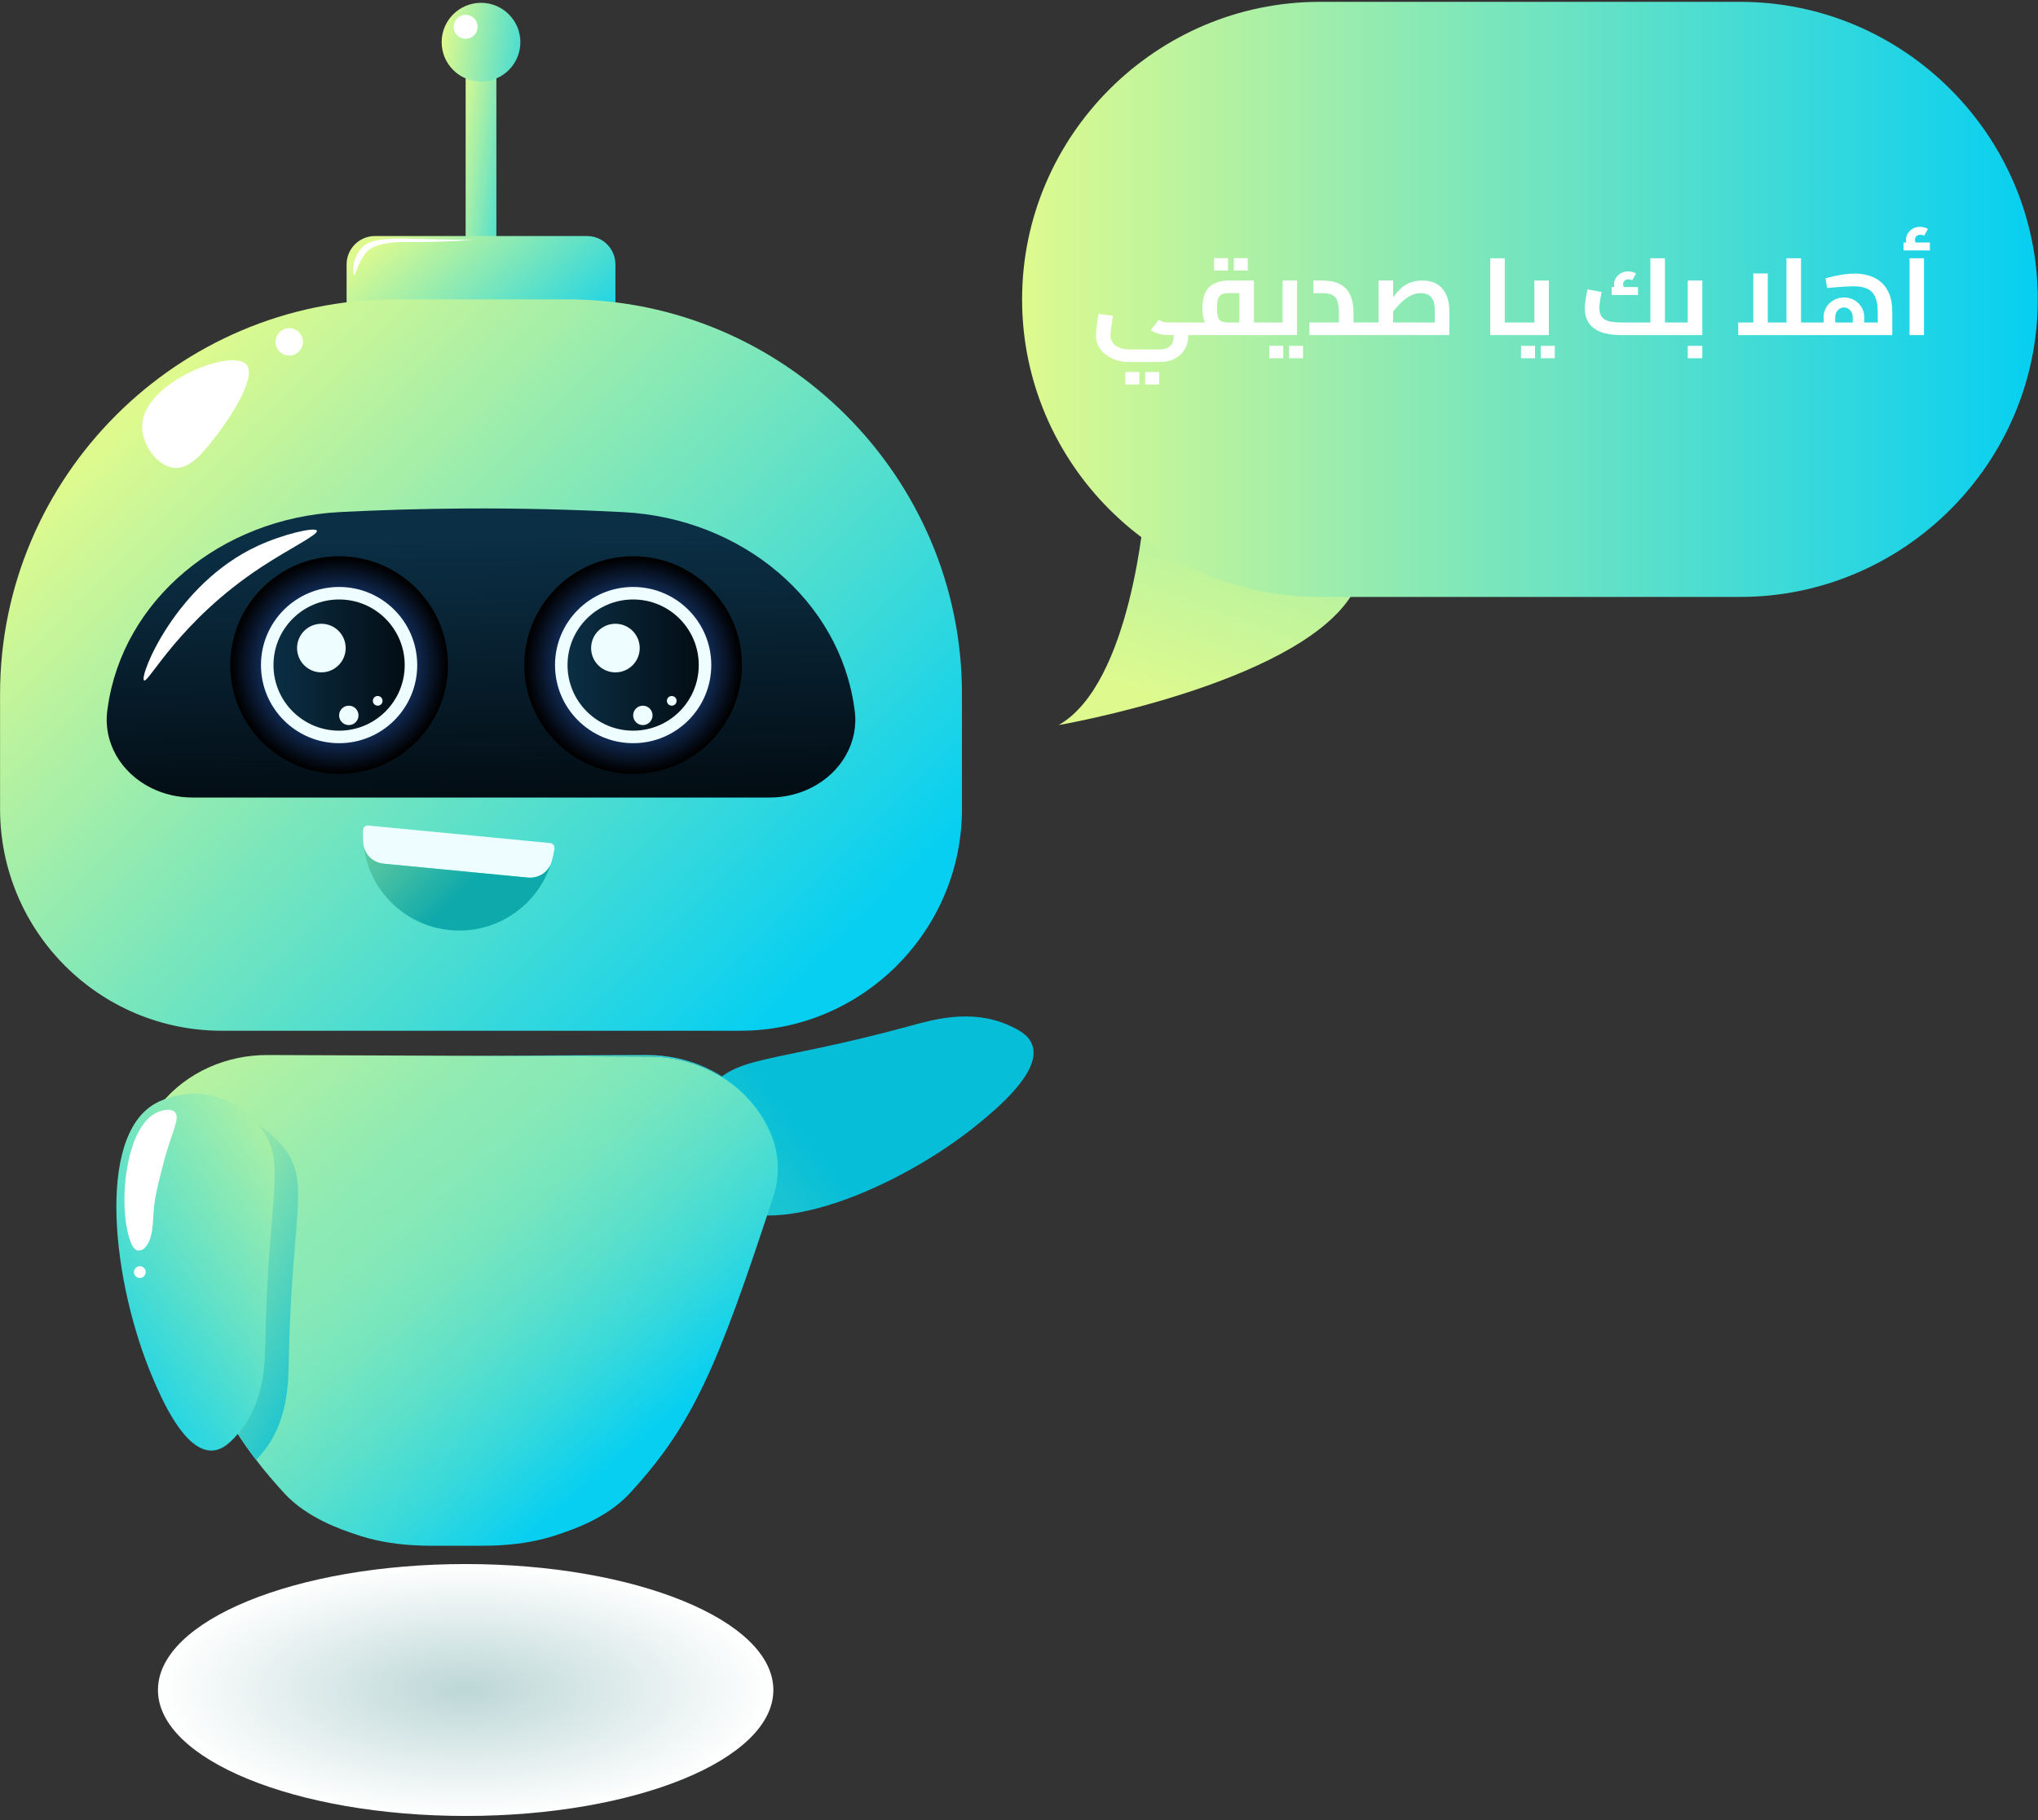
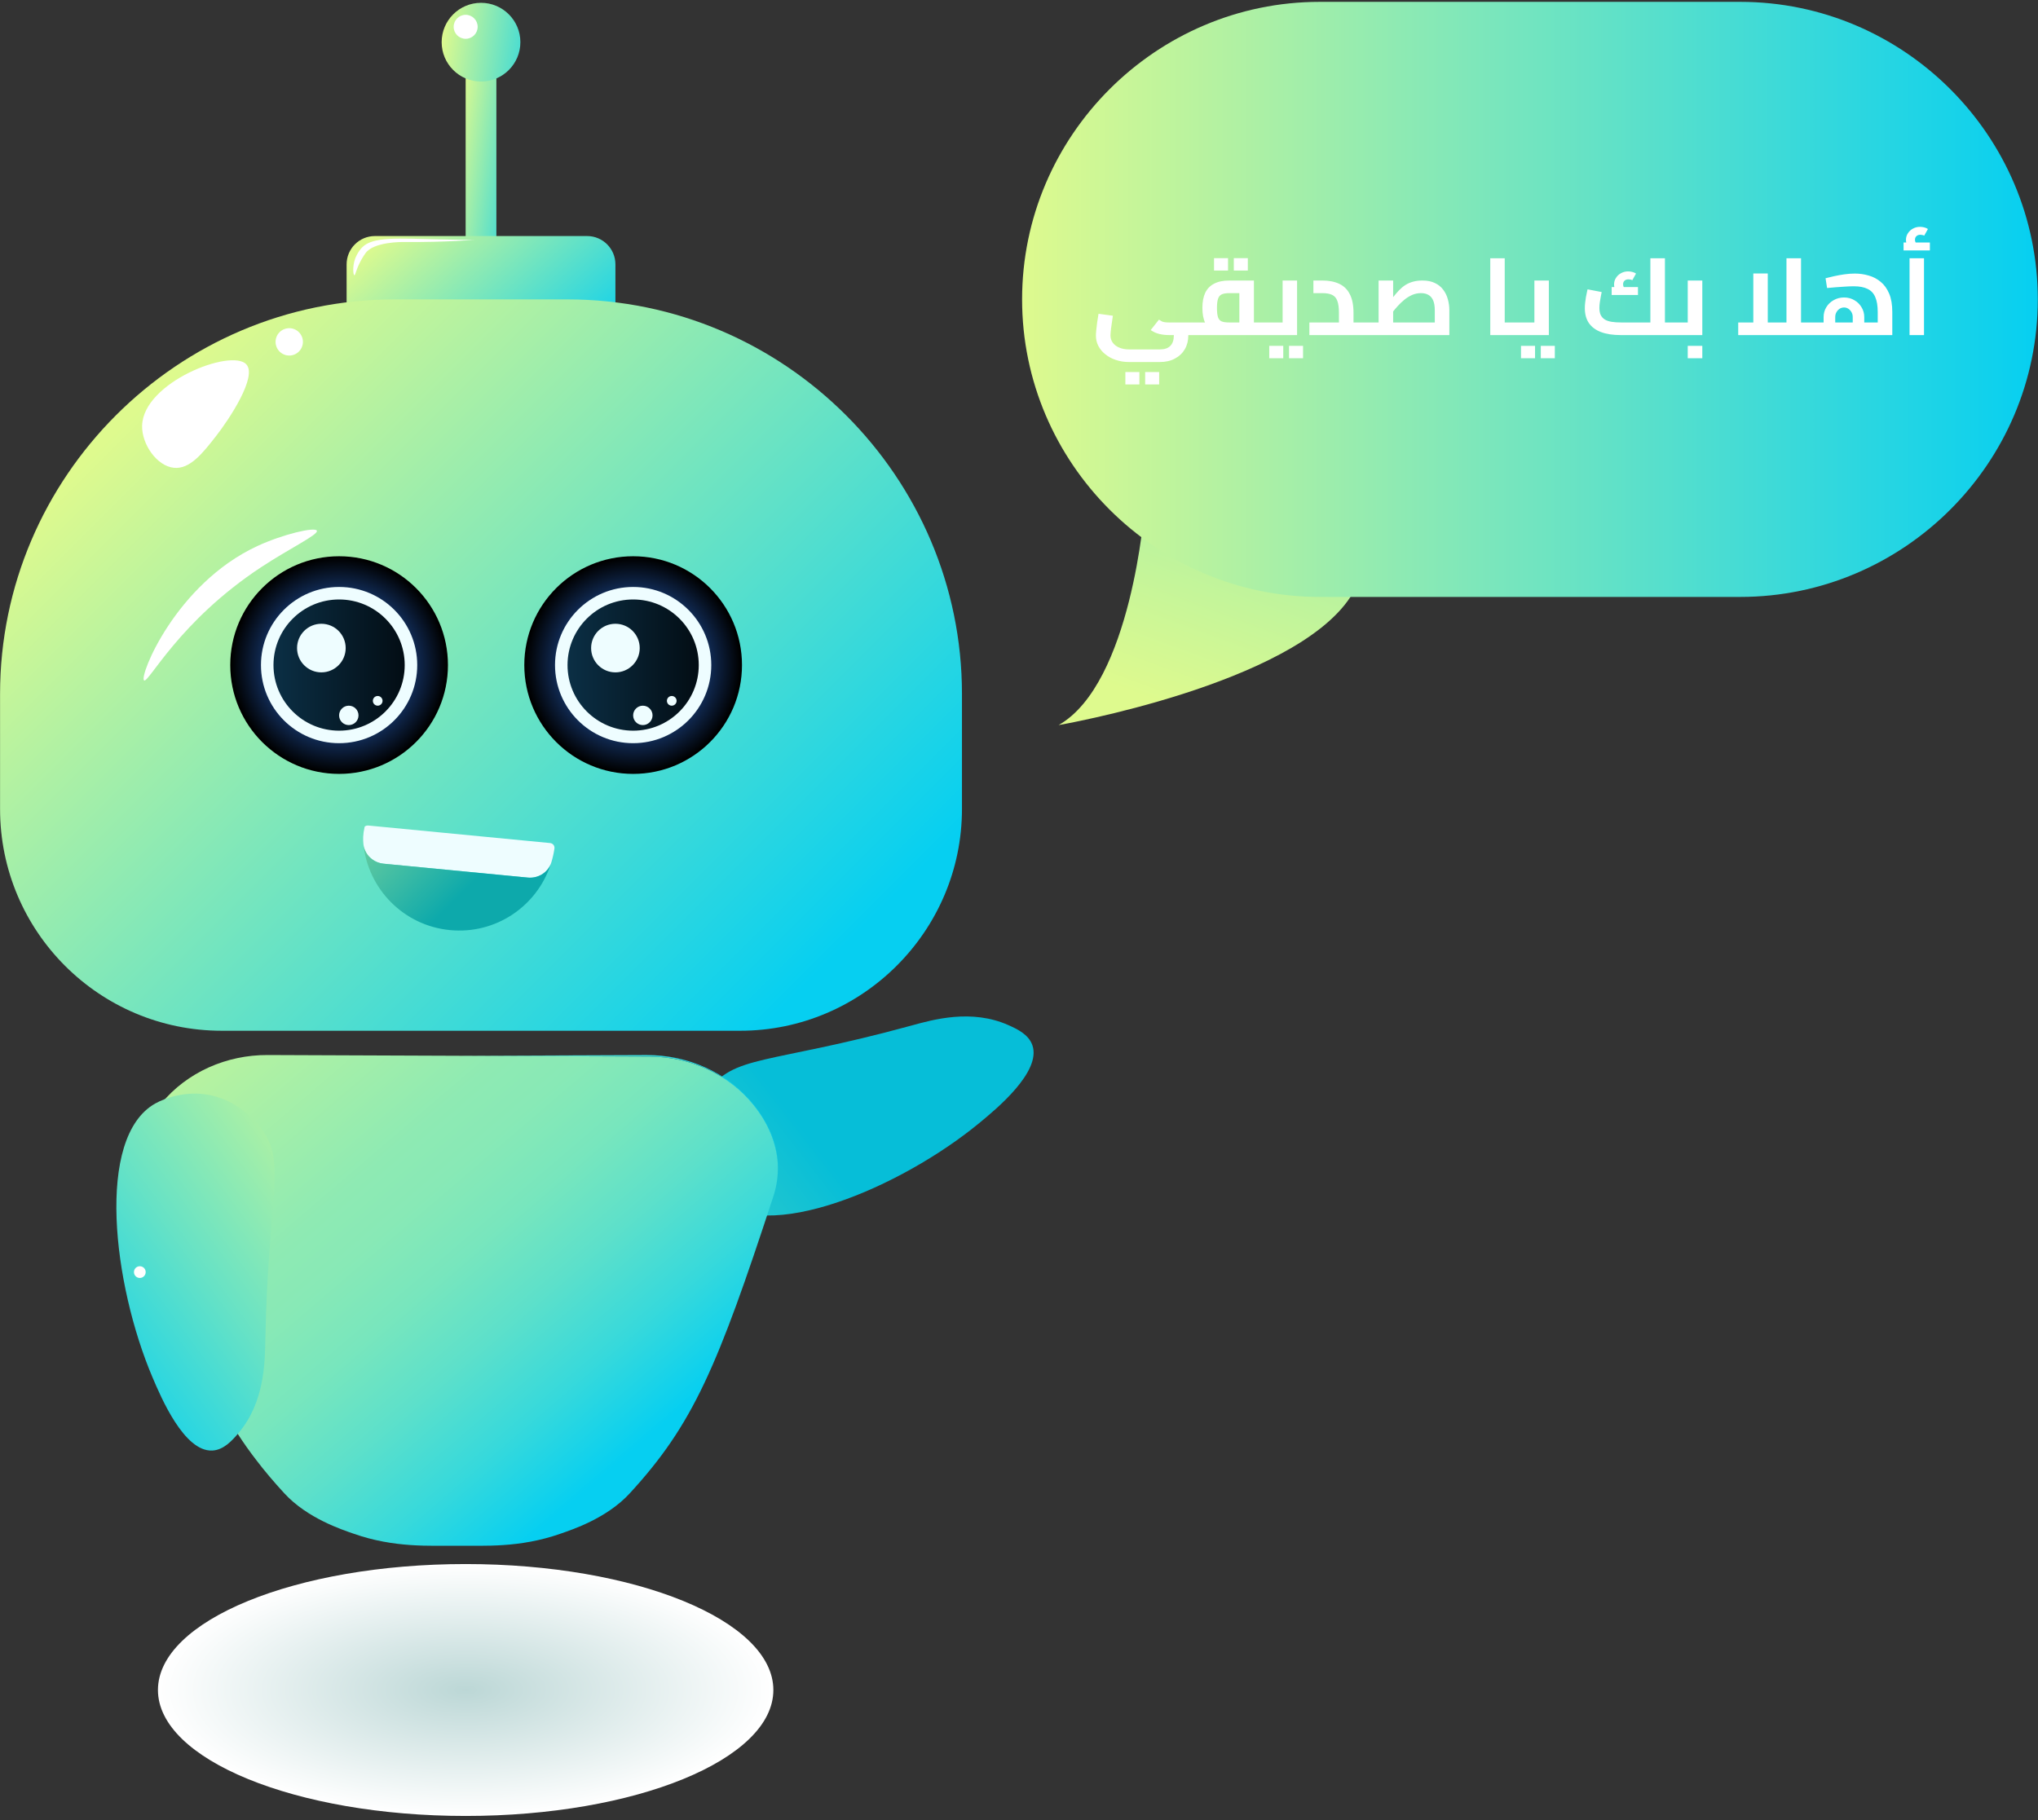
<svg xmlns="http://www.w3.org/2000/svg" width="450" height="402" viewBox="0 0 450 402" fill="none">
  <rect x="0" y="0" width="450" height="402" fill="#333333" stroke="none" />
  <g clip-path="url(#clip0_35_222)">
    <path d="M252.731 112.287C252.731 112.287 249.858 150.995 233.75 160.131C233.75 160.131 285.469 151.199 298.187 131.829C310.904 112.459 252.731 112.287 252.731 112.287Z" fill="url(#paint0_linear_35_222)" />
    <path d="M201.217 226.497C169.347 235.227 161.817 232.783 156.138 241.326C155.485 242.306 152.155 247.319 152.821 253.751C153.353 258.877 156.208 262.833 158.004 264.572C168.922 275.141 198.964 262.211 216.169 248.07C219.92 244.987 229.985 236.717 227.958 230.842C227.127 228.435 224.547 227.239 222.696 226.411C214.512 222.75 206.023 225.18 201.217 226.497Z" fill="url(#paint1_linear_35_222)" />
    <path d="M102.819 12.28H109.602V56.793H102.819V12.28Z" fill="url(#paint2_linear_35_222)" />
    <path d="M82.786 81.381H129.633C133.088 81.381 135.887 78.581 135.887 75.126V58.384C135.887 54.929 133.088 52.129 129.633 52.129H82.786C79.331 52.129 76.532 54.929 76.532 58.384V75.126C76.533 78.581 79.333 81.381 82.786 81.381Z" fill="url(#paint3_linear_35_222)" />
    <path d="M0.015 178.674C0.015 205.715 21.938 227.638 48.98 227.638H163.441C190.372 227.638 212.406 205.604 212.406 178.674V153.238C212.406 105.323 173.203 66.12 125.287 66.12H87.132C39.218 66.12 0.014 105.322 0.014 153.238L0.015 178.674Z" fill="url(#paint4_linear_35_222)" />
-     <path d="M33.422 174.036C36.201 175.41 39.316 176.13 42.481 176.13H169.938C173.103 176.13 176.219 175.41 178.998 174.036C185.824 170.662 189.676 163.848 188.712 156.859L188.641 156.351C185.375 132.675 163.933 114.473 137.645 113.105C126.522 112.526 114.85 112.227 102.675 112.298C93.138 112.353 83.919 112.633 75.042 113.09C48.654 114.449 27.054 132.58 23.775 156.345C23.752 156.515 23.728 156.687 23.705 156.857C22.742 163.848 26.596 170.662 33.422 174.036Z" fill="url(#paint5_linear_35_222)" />
    <path d="M139.802 170.913C126.528 170.913 115.768 160.153 115.768 146.879C115.768 133.605 126.528 122.845 139.802 122.845C153.076 122.845 163.836 133.605 163.836 146.879C163.836 160.153 153.076 170.913 139.802 170.913Z" fill="url(#paint6_radial_35_222)" />
    <path d="M139.802 164.13C130.275 164.13 122.551 156.406 122.551 146.879C122.551 137.351 130.275 129.628 139.802 129.628C149.329 129.628 157.053 137.351 157.053 146.879C157.053 156.406 149.329 164.13 139.802 164.13Z" fill="#EEFDFF" />
    <path d="M139.802 161.367C131.8 161.367 125.313 154.88 125.313 146.879C125.313 138.877 131.8 132.39 139.802 132.39C147.804 132.39 154.29 138.877 154.29 146.879C154.29 154.88 147.804 161.367 139.802 161.367Z" fill="url(#paint7_linear_35_222)" />
    <path d="M130.521 143.123C130.521 146.088 132.923 148.49 135.888 148.49C138.852 148.49 141.254 146.087 141.254 143.123C141.254 140.16 138.852 137.757 135.888 137.757C132.923 137.757 130.521 140.16 130.521 143.123Z" fill="#EEFDFF" />
    <path d="M141.944 160.132C140.761 160.132 139.802 159.174 139.802 157.99C139.802 156.808 140.761 155.848 141.944 155.848C143.126 155.848 144.086 156.808 144.086 157.99C144.086 159.174 143.126 160.132 141.944 160.132Z" fill="#EEFDFF" />
    <path d="M147.255 154.776C147.255 155.368 147.734 155.847 148.325 155.847C148.917 155.847 149.396 155.368 149.396 154.776C149.396 154.185 148.917 153.706 148.325 153.706C147.734 153.706 147.255 154.187 147.255 154.776Z" fill="#EEFDFF" />
    <path d="M74.874 170.913C61.601 170.913 50.84 160.153 50.84 146.879C50.84 133.605 61.601 122.845 74.874 122.845C88.148 122.845 98.909 133.605 98.909 146.879C98.909 160.153 88.148 170.913 74.874 170.913Z" fill="url(#paint8_radial_35_222)" />
    <path d="M74.874 164.13C65.347 164.13 57.623 156.406 57.623 146.879C57.623 137.351 65.347 129.628 74.874 129.628C84.402 129.628 92.125 137.351 92.125 146.879C92.125 156.406 84.402 164.13 74.874 164.13Z" fill="#EEFDFF" />
    <path d="M74.874 161.367C66.873 161.367 60.386 154.88 60.386 146.879C60.386 138.877 66.873 132.39 74.874 132.39C82.876 132.39 89.363 138.877 89.363 146.879C89.363 154.88 82.876 161.367 74.874 161.367Z" fill="url(#paint9_linear_35_222)" />
    <path d="M65.592 143.123C65.592 146.088 67.996 148.49 70.959 148.49C73.922 148.49 76.327 146.087 76.327 143.123C76.327 140.16 73.923 137.757 70.959 137.757C67.994 137.757 65.592 140.16 65.592 143.123Z" fill="#EEFDFF" />
    <path d="M77.016 160.132C75.834 160.132 74.874 159.174 74.874 157.99C74.874 156.808 75.834 155.848 77.016 155.848C78.199 155.848 79.159 156.808 79.159 157.99C79.159 159.174 78.199 160.132 77.016 160.132Z" fill="#EEFDFF" />
    <path d="M82.328 154.776C82.328 155.368 82.807 155.847 83.398 155.847C83.989 155.847 84.469 155.368 84.469 154.776C84.469 154.185 83.989 153.706 83.398 153.706C82.807 153.706 82.328 154.187 82.328 154.776Z" fill="#EEFDFF" />
    <path d="M97.52 9.313C97.52 14.112 101.411 18.004 106.211 18.004C111.01 18.004 114.901 14.113 114.901 9.313C114.901 4.514 111.01 0.622 106.211 0.622C101.411 0.622 97.52 4.512 97.52 9.313Z" fill="url(#paint10_linear_35_222)" />
    <path d="M100.169 5.921C100.169 7.384 101.355 8.569 102.819 8.569C104.282 8.569 105.469 7.383 105.469 5.921C105.469 4.457 104.282 3.271 102.819 3.271C101.355 3.272 100.169 4.457 100.169 5.921Z" fill="white" />
    <path d="M31.38 93.985C31.265 98.042 34.577 102.895 38.37 103.309C41.926 103.698 44.766 100.065 47.694 96.318C50.581 92.625 56.894 83.138 54.38 80.455C51.066 76.917 31.652 84.413 31.38 93.985Z" fill="white" />
    <path d="M63.865 78.519C62.197 78.519 60.846 77.167 60.846 75.499C60.846 73.831 62.197 72.479 63.865 72.479C65.533 72.479 66.885 73.831 66.885 75.499C66.885 77.167 65.533 78.519 63.865 78.519Z" fill="white" />
    <path d="M31.81 150.267C32.779 150.951 39.535 137.188 57.671 125.255C64.045 121.06 70.338 118.07 69.965 117.201C69.585 116.319 62.497 117.96 56.823 120.592C38.743 128.98 30.658 149.454 31.81 150.267Z" fill="white" />
    <path d="M78.25 60.789C78.466 60.819 78.605 59.55 79.662 57.588C79.662 57.588 80.157 56.669 80.722 55.891C82.542 53.385 88.715 53.441 89.2 53.445C98.813 53.528 104.994 52.919 104.991 52.977C104.99 53.025 100.481 52.934 97.178 52.867C87.858 52.678 82.306 52.176 79.925 54.673C78.938 55.709 78.441 57.057 78.441 57.057C77.768 58.888 77.993 60.752 78.25 60.789Z" fill="white" />
-     <path d="M80.249 186.444C80.485 188.747 82.401 190.52 84.705 190.742L116.543 193.812C118.846 194.033 121.066 192.661 121.738 190.446C122.037 189.461 122.267 188.446 122.423 187.402C122.466 187.114 122.39 186.821 122.21 186.589C122.03 186.36 121.764 186.214 121.474 186.185L81.307 182.311C81.021 182.283 80.737 182.375 80.519 182.563C80.302 182.751 80.173 183.021 80.161 183.308C80.112 184.37 80.144 185.417 80.249 186.444Z" fill="#EEFDFF" />
+     <path d="M80.249 186.444C80.485 188.747 82.401 190.52 84.705 190.742L116.543 193.812C118.846 194.033 121.066 192.661 121.738 190.446C122.037 189.461 122.267 188.446 122.423 187.402C122.466 187.114 122.39 186.821 122.21 186.589C122.03 186.36 121.764 186.214 121.474 186.185L81.307 182.311C81.021 182.283 80.737 182.375 80.519 182.563C80.112 184.37 80.144 185.417 80.249 186.444Z" fill="#EEFDFF" />
    <path d="M80.248 186.447C81.266 196.316 89.112 204.43 99.363 205.409C109.473 206.388 118.605 200.118 121.607 190.835C120.805 192.819 118.72 194.028 116.544 193.81L84.698 190.745C82.397 190.516 80.489 188.748 80.248 186.447Z" fill="url(#paint11_linear_35_222)" />
    <path d="M30.086 257.952C30.086 258.245 30.086 258.524 30.099 258.791C30.2 261.462 30.824 263.471 31.129 264.374C39.892 291.146 45.144 305.263 52.508 316.684C53.779 318.655 55.115 320.549 56.552 322.406C58.434 324.886 60.494 327.302 62.784 329.796C67.871 335.329 75.566 337.834 78.045 338.699C87.113 341.904 95.126 341.319 100.454 341.37H101.383C106.725 341.319 114.724 341.904 123.792 338.699C126.271 337.834 133.978 335.329 139.053 329.796C153.043 314.572 158.422 301.918 170.708 264.374C171 263.51 171.586 261.64 171.726 259.135C171.763 258.409 171.777 257.685 171.738 256.96C171.471 252.471 169.653 248.069 166.421 244.051C160.888 237.158 152.342 233.381 143.503 233.342L100.911 233.164L59.094 232.999C50.064 232.96 41.314 236.751 35.579 243.732C32.806 247.115 31.039 250.765 30.39 254.53C30.301 255.064 30.225 255.611 30.174 256.145C30.125 256.744 30.086 257.342 30.086 257.952Z" fill="url(#paint12_linear_35_222)" />
    <path d="M100.919 233.171L143.511 233.349C152.351 233.388 160.897 237.165 166.429 244.058C169.66 248.077 171.478 252.478 171.746 256.967C171.53 252.363 169.635 247.847 166.265 243.739C160.542 236.757 151.779 232.967 142.75 233.006L100.919 233.171Z" fill="url(#paint13_linear_35_222)" />
    <path d="M58.587 295.92C59.209 262.882 63.68 256.348 57.086 248.489C56.329 247.586 52.462 242.976 46.102 241.799C41.034 240.862 36.435 242.485 34.258 243.717C21.038 251.207 24.96 283.677 33.67 304.175C35.568 308.645 40.662 320.634 46.87 320.347C49.414 320.23 51.29 318.092 52.606 316.551C58.428 309.731 58.493 300.9 58.587 295.92Z" fill="url(#paint14_linear_35_222)" />
-     <path d="M52.509 316.684C53.78 318.655 55.116 320.55 56.553 322.406C57.012 321.936 57.419 321.465 57.787 321.033C63.612 314.216 63.676 305.389 63.764 300.405C64.387 267.364 68.864 260.839 62.263 252.979C61.78 252.395 60.012 250.296 57.138 248.554C63.649 256.388 59.21 262.976 58.587 295.916C58.499 300.9 58.422 309.727 52.61 316.558C52.572 316.595 52.534 316.632 52.509 316.684Z" fill="url(#paint15_linear_35_222)" />
-     <path d="M33.865 268.408C34.052 264.858 34.718 262.247 36.05 257.025C37.792 250.193 39.977 246.863 38.557 245.544C37.634 244.685 35.815 245.265 35.402 245.397C29.157 247.389 27.224 259.104 27.493 266.436C27.658 270.925 28.753 275.944 30.398 276.166C30.657 276.2 31.302 276.167 31.763 275.759C33.599 274.137 33.722 271.106 33.865 268.408Z" fill="white" />
    <path d="M29.577 280.937C29.577 281.653 30.157 282.233 30.873 282.233C31.588 282.233 32.169 281.653 32.169 280.937C32.169 280.221 31.588 279.641 30.873 279.641C30.157 279.641 29.577 280.221 29.577 280.937Z" fill="white" />
    <path d="M102.819 401.046C65.295 401.046 34.876 388.592 34.876 373.23C34.876 357.868 65.295 345.414 102.819 345.414C140.343 345.414 170.762 357.868 170.762 373.23C170.762 388.592 140.343 401.046 102.819 401.046Z" fill="url(#paint16_radial_35_222)" />
    <path d="M291.392 131.829H384.245C420.384 131.829 449.954 102.259 449.954 66.12C449.954 29.98 420.384 0.41 384.245 0.41H291.392C255.252 0.41 225.683 29.98 225.683 66.12C225.683 102.259 255.251 131.829 291.392 131.829Z" fill="url(#paint17_linear_35_222)" />
    <path d="M249.303 79.952C248.263 79.952 247.295 79.8 246.399 79.496C245.519 79.208 244.751 78.8 244.095 78.272C243.439 77.76 242.919 77.144 242.535 76.424C242.167 75.72 241.983 74.952 241.983 74.12C241.983 73.816 242.007 73.424 242.055 72.944C242.103 72.464 242.167 71.912 242.247 71.288C242.343 70.664 242.447 70 242.559 69.296L245.727 69.728C245.567 70.736 245.439 71.632 245.343 72.416C245.247 73.2 245.199 73.752 245.199 74.072C245.199 74.68 245.367 75.216 245.703 75.68C246.039 76.144 246.511 76.504 247.119 76.76C247.743 77.032 248.471 77.168 249.303 77.168H256.095C257.135 77.168 257.911 76.904 258.423 76.376C258.935 75.848 259.191 75.08 259.191 74.072V73.16H262.383V74.072C262.383 75.224 262.127 76.24 261.615 77.12C261.103 78 260.375 78.688 259.431 79.184C258.503 79.696 257.391 79.952 256.095 79.952H249.303ZM258.135 74C257.399 74 256.687 73.92 255.999 73.76C255.327 73.6 254.687 73.312 254.079 72.896L255.903 70.592C256.159 70.768 256.383 70.904 256.575 71C256.783 71.08 257.007 71.136 257.247 71.168C257.503 71.2 257.799 71.216 258.135 71.216H263.439V74H258.135ZM263.439 74V71.216C263.519 71.216 263.591 71.248 263.655 71.312C263.719 71.376 263.767 71.472 263.799 71.6C263.831 71.728 263.855 71.88 263.871 72.056C263.903 72.216 263.919 72.4 263.919 72.608C263.919 72.816 263.903 73.008 263.871 73.184C263.855 73.36 263.831 73.512 263.799 73.64C263.767 73.752 263.719 73.84 263.655 73.904C263.591 73.968 263.519 74 263.439 74ZM248.487 84.896V82.16H251.583V84.896H248.487ZM252.855 84.896V82.16H255.951V84.896H252.855ZM276.87 74V71.216H279.39V74H276.87ZM263.43 74C263.334 74 263.262 73.968 263.214 73.904C263.15 73.84 263.102 73.752 263.07 73.64C263.022 73.512 262.99 73.36 262.974 73.184C262.958 73.008 262.95 72.816 262.95 72.608C262.95 72.32 262.966 72.08 262.998 71.888C263.03 71.68 263.086 71.52 263.166 71.408C263.23 71.28 263.318 71.216 263.43 71.216V74ZM263.43 74V71.216H274.638L273.654 72.056V64.04L274.47 64.736H271.446C270.742 64.736 270.19 64.824 269.79 65C269.39 65.176 269.11 65.504 268.95 65.984C268.79 66.448 268.71 67.112 268.71 67.976C268.71 68.92 268.79 69.624 268.95 70.088C269.11 70.536 269.39 70.84 269.79 71C270.19 71.144 270.742 71.216 271.446 71.216V73.712C270.086 73.712 268.966 73.52 268.086 73.136C267.206 72.752 266.55 72.144 266.118 71.312C265.702 70.464 265.494 69.352 265.494 67.976C265.494 66.664 265.702 65.56 266.118 64.664C266.55 63.768 267.206 63.096 268.086 62.648C268.966 62.184 270.086 61.952 271.446 61.952H276.87V74H263.43ZM279.39 74V71.216C279.486 71.216 279.566 71.248 279.63 71.312C279.694 71.376 279.742 71.472 279.774 71.6C279.806 71.728 279.83 71.88 279.846 72.056C279.862 72.216 279.87 72.4 279.87 72.608C279.87 72.816 279.862 73.008 279.846 73.184C279.83 73.36 279.806 73.512 279.774 73.64C279.742 73.752 279.694 73.84 279.63 73.904C279.566 73.968 279.486 74 279.39 74ZM268.062 59.744V57.008H271.158V59.744H268.062ZM272.43 59.744V57.008H275.526V59.744H272.43ZM279.391 74V71.216H285.079L283.207 72.776V61.952H286.399V74H279.391ZM279.391 74C279.295 74 279.223 73.968 279.175 73.904C279.111 73.84 279.063 73.752 279.031 73.64C278.983 73.512 278.951 73.36 278.935 73.184C278.919 73.008 278.911 72.816 278.911 72.608C278.911 72.32 278.927 72.08 278.959 71.888C278.991 71.68 279.047 71.52 279.127 71.408C279.191 71.28 279.279 71.216 279.391 71.216V74ZM280.255 79.112V76.376H283.351V79.112H280.255ZM284.623 79.112V76.376H287.719V79.112H284.623ZM298.86 74V71.216H301.38V74H298.86ZM289.116 74V71.216H297.828L295.644 73.112V69.08C295.644 67.944 295.524 67.064 295.284 66.44C295.06 65.816 294.676 65.376 294.132 65.12C293.604 64.864 292.876 64.736 291.948 64.736H290.004V61.952H291.948C293.42 61.952 294.668 62.192 295.692 62.672C296.732 63.152 297.516 63.92 298.044 64.976C298.588 66.016 298.86 67.384 298.86 69.08V74H289.116ZM301.38 74V71.216C301.476 71.216 301.556 71.248 301.62 71.312C301.684 71.376 301.732 71.472 301.764 71.6C301.796 71.728 301.82 71.88 301.836 72.056C301.852 72.216 301.86 72.4 301.86 72.608C301.86 72.816 301.852 73.008 301.836 73.184C301.82 73.36 301.796 73.512 301.764 73.64C301.732 73.752 301.684 73.84 301.62 73.904C301.556 73.968 301.476 74 301.38 74ZM301.375 74V71.216H319.519L316.807 73.568V68.528C316.807 67.616 316.687 66.888 316.447 66.344C316.207 65.784 315.855 65.376 315.391 65.12C314.943 64.864 314.399 64.736 313.759 64.736C313.071 64.736 312.415 64.872 311.791 65.144C311.183 65.416 310.615 65.768 310.087 66.2C309.559 66.632 309.071 67.096 308.623 67.592C308.175 68.088 307.775 68.568 307.423 69.032C307.071 69.48 306.767 69.864 306.511 70.184L305.791 67.856C306.415 67.104 306.975 66.416 307.471 65.792C307.967 65.168 308.439 64.616 308.887 64.136C309.351 63.656 309.831 63.256 310.327 62.936C310.839 62.616 311.391 62.376 311.983 62.216C312.591 62.04 313.295 61.952 314.095 61.952C315.167 61.952 316.079 62.136 316.831 62.504C317.583 62.856 318.191 63.344 318.655 63.968C319.135 64.592 319.479 65.296 319.687 66.08C319.911 66.864 320.023 67.68 320.023 68.528V74H301.375ZM304.399 71.216V61.952H307.615V71.216H304.399ZM301.375 74C301.279 74 301.207 73.968 301.159 73.904C301.095 73.84 301.047 73.752 301.015 73.64C300.967 73.512 300.935 73.36 300.919 73.184C300.903 73.008 300.895 72.816 300.895 72.608C300.895 72.32 300.911 72.08 300.943 71.888C300.975 71.68 301.031 71.52 301.111 71.408C301.175 71.28 301.263 71.216 301.375 71.216V74ZM332.25 74V71.216H334.986V74H332.25ZM329.058 74V57.032H332.25V74H329.058ZM334.986 74V71.216C335.082 71.216 335.154 71.248 335.202 71.312C335.266 71.376 335.314 71.472 335.346 71.6C335.394 71.728 335.426 71.88 335.442 72.056C335.458 72.216 335.466 72.4 335.466 72.608C335.466 72.816 335.458 73.008 335.442 73.184C335.426 73.36 335.394 73.512 335.346 73.64C335.314 73.752 335.266 73.84 335.202 73.904C335.154 73.968 335.082 74 334.986 74ZM334.984 74V71.216H340.672L338.8 72.776V61.952H341.992V74H334.984ZM334.984 74C334.888 74 334.816 73.968 334.768 73.904C334.704 73.84 334.656 73.752 334.624 73.64C334.576 73.512 334.544 73.36 334.528 73.184C334.512 73.008 334.504 72.816 334.504 72.608C334.504 72.32 334.52 72.08 334.552 71.888C334.584 71.68 334.64 71.52 334.72 71.408C334.784 71.28 334.872 71.216 334.984 71.216V74ZM335.848 79.112V76.376H338.944V79.112H335.848ZM340.216 79.112V76.376H343.312V79.112H340.216ZM367.625 74V71.216H370.145V74H367.625ZM357.833 74C356.121 74 354.673 73.776 353.489 73.328C352.321 72.88 351.433 72.216 350.825 71.336C350.233 70.456 349.937 69.36 349.937 68.048C349.937 67.664 349.961 67.264 350.009 66.848C350.057 66.416 350.113 66.008 350.177 65.624C350.257 65.224 350.329 64.872 350.393 64.568C350.457 64.264 350.505 64.04 350.537 63.896L353.657 64.496C353.609 64.752 353.545 65.08 353.465 65.48C353.385 65.88 353.313 66.304 353.249 66.752C353.185 67.184 353.153 67.6 353.153 68C353.153 68.624 353.249 69.144 353.441 69.56C353.649 69.976 353.953 70.312 354.353 70.568C354.753 70.808 355.257 70.976 355.865 71.072C356.473 71.168 357.185 71.216 358.001 71.216H366.281L364.409 72.776V57.032H367.625V74H357.833ZM370.145 74V71.216C370.241 71.216 370.313 71.248 370.361 71.312C370.425 71.376 370.473 71.472 370.505 71.6C370.553 71.728 370.585 71.88 370.601 72.056C370.617 72.216 370.625 72.4 370.625 72.608C370.625 72.816 370.617 73.008 370.601 73.184C370.585 73.36 370.553 73.512 370.505 73.64C370.473 73.752 370.425 73.84 370.361 73.904C370.313 73.968 370.241 74 370.145 74ZM357.329 64.952C357.025 64.584 356.793 64.232 356.633 63.896C356.473 63.56 356.393 63.2 356.393 62.816C356.393 62.272 356.537 61.784 356.825 61.352C357.113 60.904 357.489 60.56 357.953 60.32C358.417 60.064 358.929 59.936 359.489 59.936C359.793 59.936 360.105 59.976 360.425 60.056C360.745 60.136 361.017 60.256 361.241 60.416L360.425 61.88C360.281 61.8 360.137 61.752 359.993 61.736C359.865 61.704 359.729 61.688 359.585 61.688C359.201 61.688 358.905 61.792 358.697 62C358.489 62.192 358.385 62.456 358.385 62.792C358.385 62.984 358.425 63.168 358.505 63.344C358.585 63.52 358.705 63.712 358.865 63.92L357.329 64.952ZM355.865 65.144V63.392H361.673V65.144H355.865ZM370.141 74V71.216H374.533L372.661 72.776V61.952H375.877V74H370.141ZM370.141 74C370.045 74 369.973 73.968 369.925 73.904C369.861 73.84 369.813 73.752 369.781 73.64C369.733 73.512 369.701 73.36 369.685 73.184C369.669 73.008 369.661 72.816 369.661 72.608C369.661 72.32 369.677 72.08 369.709 71.888C369.741 71.68 369.797 71.52 369.877 71.408C369.941 71.28 370.029 71.216 370.141 71.216V74ZM372.661 79.112V76.376H375.877V79.112H372.661ZM397.676 74V71.216H400.196V74H397.676ZM383.804 74V71.216H395.996L394.46 72.8V57.032H397.676V74H383.804ZM387.14 71.216V60.392H390.332V71.216H387.14ZM400.196 74V71.216C400.292 71.216 400.364 71.248 400.412 71.312C400.476 71.376 400.524 71.472 400.556 71.6C400.604 71.728 400.636 71.88 400.652 72.056C400.668 72.216 400.676 72.4 400.676 72.608C400.676 72.816 400.668 73.008 400.652 73.184C400.636 73.36 400.604 73.512 400.556 73.64C400.524 73.752 400.476 73.84 400.412 73.904C400.364 73.968 400.292 74 400.196 74ZM400.188 74V71.216H416.844L414.612 73.016V68.912C414.612 67.536 414.428 66.432 414.06 65.6C413.708 64.768 413.14 64.168 412.356 63.8C411.588 63.416 410.588 63.224 409.356 63.224C408.764 63.224 408.116 63.248 407.412 63.296C406.708 63.328 406.004 63.376 405.3 63.44C404.612 63.488 403.988 63.544 403.428 63.608L403.092 61.448C403.636 61.304 404.268 61.152 404.988 60.992C405.708 60.832 406.46 60.696 407.243 60.584C408.044 60.472 408.82 60.416 409.572 60.416C410.612 60.416 411.62 60.56 412.596 60.848C413.588 61.12 414.476 61.584 415.26 62.24C416.044 62.88 416.668 63.744 417.132 64.832C417.596 65.92 417.828 67.28 417.828 68.912V74H400.188ZM402.66 71.216V70.016C402.66 69.248 402.852 68.536 403.236 67.88C403.636 67.208 404.18 66.68 404.868 66.296C405.556 65.896 406.324 65.696 407.172 65.696C408.02 65.696 408.78 65.896 409.452 66.296C410.124 66.68 410.652 67.2 411.036 67.856C411.436 68.512 411.636 69.232 411.636 70.016V71.216H409.092V70.016C409.092 69.616 409.004 69.264 408.828 68.96C408.652 68.64 408.42 68.384 408.132 68.192C407.844 68 407.524 67.904 407.172 67.904C406.82 67.904 406.492 68 406.188 68.192C405.9 68.384 405.668 68.64 405.492 68.96C405.316 69.264 405.228 69.616 405.228 70.016V71.216H402.66ZM400.188 74C400.091 74 400.019 73.968 399.971 73.904C399.907 73.84 399.859 73.752 399.827 73.64C399.779 73.512 399.747 73.36 399.731 73.184C399.715 73.008 399.707 72.816 399.707 72.608C399.707 72.32 399.723 72.08 399.755 71.888C399.787 71.68 399.843 71.52 399.923 71.408C399.987 71.28 400.075 71.216 400.188 71.216V74ZM421.637 74V57.032H424.829V74H421.637ZM421.781 55.112C421.477 54.744 421.245 54.392 421.085 54.056C420.925 53.72 420.845 53.36 420.845 52.976C420.845 52.432 420.989 51.944 421.277 51.512C421.565 51.064 421.941 50.72 422.405 50.48C422.869 50.224 423.381 50.096 423.941 50.096C424.245 50.096 424.557 50.136 424.877 50.216C425.197 50.296 425.469 50.416 425.693 50.576L424.877 52.04C424.733 51.96 424.589 51.912 424.445 51.896C424.317 51.864 424.181 51.848 424.037 51.848C423.653 51.848 423.357 51.952 423.149 52.16C422.941 52.352 422.837 52.616 422.837 52.952C422.837 53.144 422.877 53.328 422.957 53.504C423.037 53.68 423.157 53.872 423.317 54.08L421.781 55.112ZM420.317 55.304V53.552H426.125V55.304H420.317Z" fill="white" />
  </g>
  <defs>
    <linearGradient id="paint0_linear_35_222" x1="279.744" y1="109.1" x2="261.938" y2="157.428" gradientUnits="userSpaceOnUse">
      <stop stop-color="#ABF0A5" />
      <stop offset="1" stop-color="#DEFA8E" />
    </linearGradient>
    <linearGradient id="paint1_linear_35_222" x1="183.079" y1="246.582" x2="59.511" y2="342.617" gradientUnits="userSpaceOnUse">
      <stop offset="0.04" stop-color="#06BED8" />
      <stop offset="1" stop-color="#DEFA8E" />
    </linearGradient>
    <linearGradient id="paint2_linear_35_222" x1="120.034" y1="36.552" x2="99.685" y2="33.585" gradientUnits="userSpaceOnUse">
      <stop offset="0.04" stop-color="#06CFF1" />
      <stop offset="1" stop-color="#DEFA8E" />
    </linearGradient>
    <linearGradient id="paint3_linear_35_222" x1="125.224" y1="88.223" x2="89.112" y2="47.451" gradientUnits="userSpaceOnUse">
      <stop offset="0.04" stop-color="#06CFF1" />
      <stop offset="1" stop-color="#DEFA8E" />
    </linearGradient>
    <linearGradient id="paint4_linear_35_222" x1="177.529" y1="229.447" x2="34.431" y2="86.349" gradientUnits="userSpaceOnUse">
      <stop offset="0.04" stop-color="#06CFF1" />
      <stop offset="1" stop-color="#DEFA8E" />
    </linearGradient>
    <linearGradient id="paint5_linear_35_222" x1="106.587" y1="175.924" x2="105.315" y2="118.693" gradientUnits="userSpaceOnUse">
      <stop stop-color="#030D14" />
      <stop offset="1" stop-color="#0B2F45" />
    </linearGradient>
    <radialGradient id="paint6_radial_35_222" cx="0" cy="0" r="1" gradientUnits="userSpaceOnUse" gradientTransform="translate(139.802 146.879) rotate(180) scale(23.785)">
      <stop offset="0.13" stop-color="#3280FC" />
      <stop offset="1" />
    </radialGradient>
    <linearGradient id="paint7_linear_35_222" x1="154.292" y1="146.879" x2="125.313" y2="146.879" gradientUnits="userSpaceOnUse">
      <stop stop-color="#030D14" />
      <stop offset="1" stop-color="#0B2F45" />
    </linearGradient>
    <radialGradient id="paint8_radial_35_222" cx="0" cy="0" r="1" gradientUnits="userSpaceOnUse" gradientTransform="translate(74.875 146.879) rotate(180) scale(23.785 23.785)">
      <stop offset="0.13" stop-color="#3280FC" />
      <stop offset="1" />
    </radialGradient>
    <linearGradient id="paint9_linear_35_222" x1="89.364" y1="146.879" x2="60.386" y2="146.879" gradientUnits="userSpaceOnUse">
      <stop stop-color="#030D14" />
      <stop offset="1" stop-color="#0B2F45" />
    </linearGradient>
    <linearGradient id="paint10_linear_35_222" x1="124.505" y1="11.98" x2="97.575" y2="8.053" gradientUnits="userSpaceOnUse">
      <stop offset="0.04" stop-color="#06CFF1" />
      <stop offset="1" stop-color="#DEFA8E" />
    </linearGradient>
    <linearGradient id="paint11_linear_35_222" x1="107.08" y1="198.152" x2="65.648" y2="156.72" gradientUnits="userSpaceOnUse">
      <stop offset="0.071" stop-color="#0DA9AB" />
      <stop offset="1" stop-color="#DEFA8E" />
    </linearGradient>
    <linearGradient id="paint12_linear_35_222" x1="146.21" y1="323.881" x2="36.437" y2="195.695" gradientUnits="userSpaceOnUse">
      <stop offset="0.04" stop-color="#06CFF1" />
      <stop offset="0.041" stop-color="#06CFF1" />
      <stop offset="0.161" stop-color="#37D9DB" />
      <stop offset="0.275" stop-color="#5DE0CA" />
      <stop offset="0.379" stop-color="#78E6BD" />
      <stop offset="0.472" stop-color="#88E9B6" />
      <stop offset="0.542" stop-color="#8EEAB3" />
      <stop offset="0.8" stop-color="#B9F39F" />
      <stop offset="1" stop-color="#DEFA8E" />
    </linearGradient>
    <linearGradient id="paint13_linear_35_222" x1="152.025" y1="259.975" x2="86.012" y2="182.888" gradientUnits="userSpaceOnUse">
      <stop offset="0.04" stop-color="#06CFF1" />
      <stop offset="1" stop-color="#DEFA8E" />
    </linearGradient>
    <linearGradient id="paint14_linear_35_222" x1="10.186" y1="304.74" x2="92.376" y2="244.628" gradientUnits="userSpaceOnUse">
      <stop offset="0.04" stop-color="#06CFF1" />
      <stop offset="0.073" stop-color="#0FD1ED" />
      <stop offset="0.415" stop-color="#67E2C5" />
      <stop offset="0.694" stop-color="#A7EFA7" />
      <stop offset="0.895" stop-color="#CFF795" />
      <stop offset="1" stop-color="#DEFA8E" />
    </linearGradient>
    <linearGradient id="paint15_linear_35_222" x1="82.617" y1="298.911" x2="24.369" y2="268.556" gradientUnits="userSpaceOnUse">
      <stop offset="0.04" stop-color="#06BED8" />
      <stop offset="1" stop-color="#DEFA8E" />
    </linearGradient>
    <radialGradient id="paint16_radial_35_222" cx="0" cy="0" r="1" gradientUnits="userSpaceOnUse" gradientTransform="translate(102.819 373.23) rotate(180) scale(67.943 27.815)">
      <stop stop-color="#BCD7D6" />
      <stop offset="1" stop-color="white" />
    </radialGradient>
    <linearGradient id="paint17_linear_35_222" x1="449.954" y1="66.119" x2="225.683" y2="66.119" gradientUnits="userSpaceOnUse">
      <stop stop-color="#06CFF1" />
      <stop offset="1" stop-color="#DEFA8E" />
    </linearGradient>
    <clipPath id="clip0_35_222">
      <rect width="450" height="401.538" fill="white" />
    </clipPath>
  </defs>
</svg>